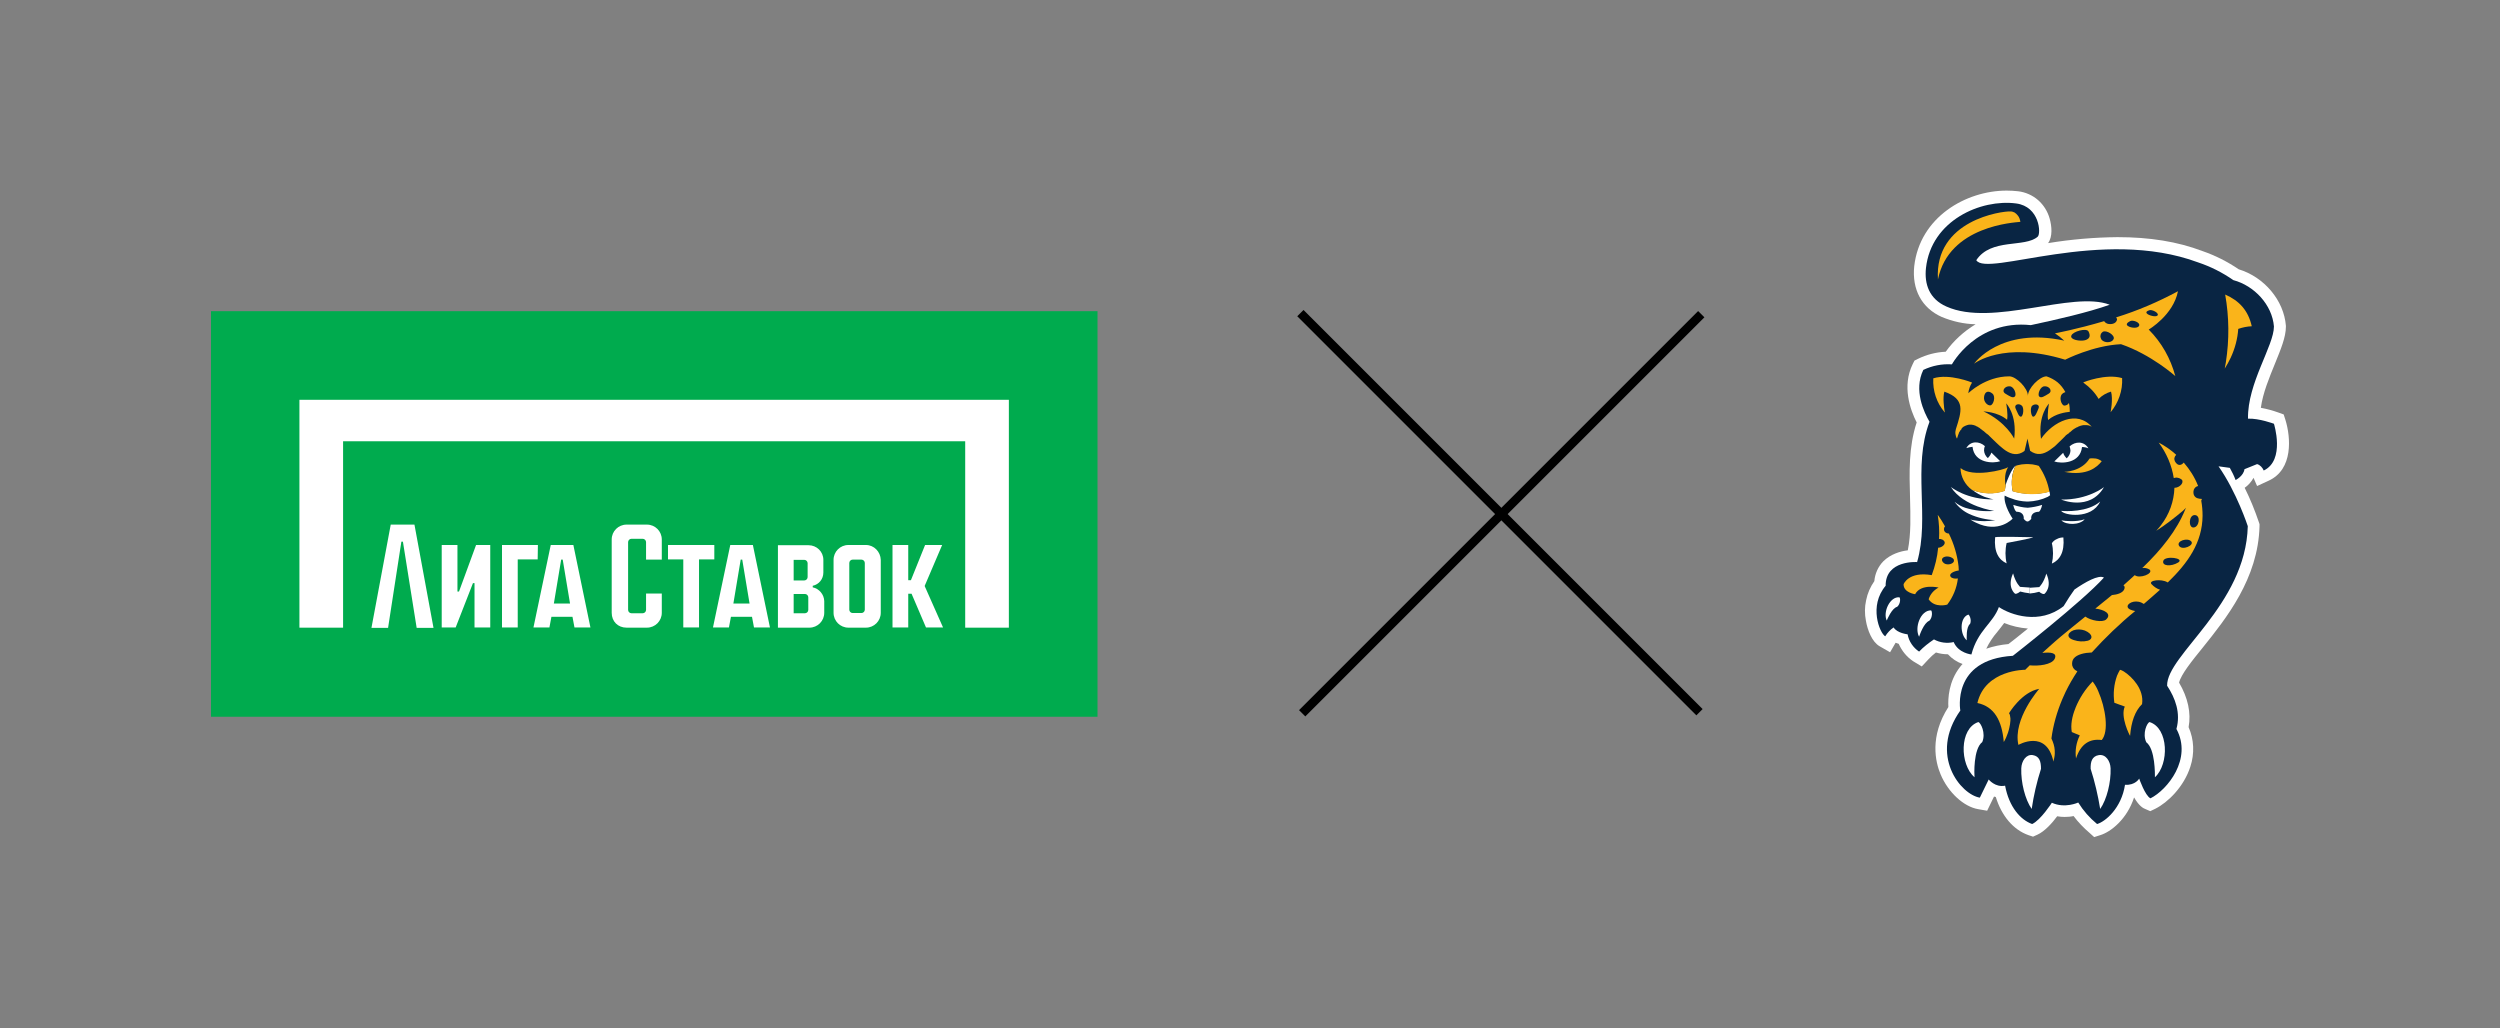
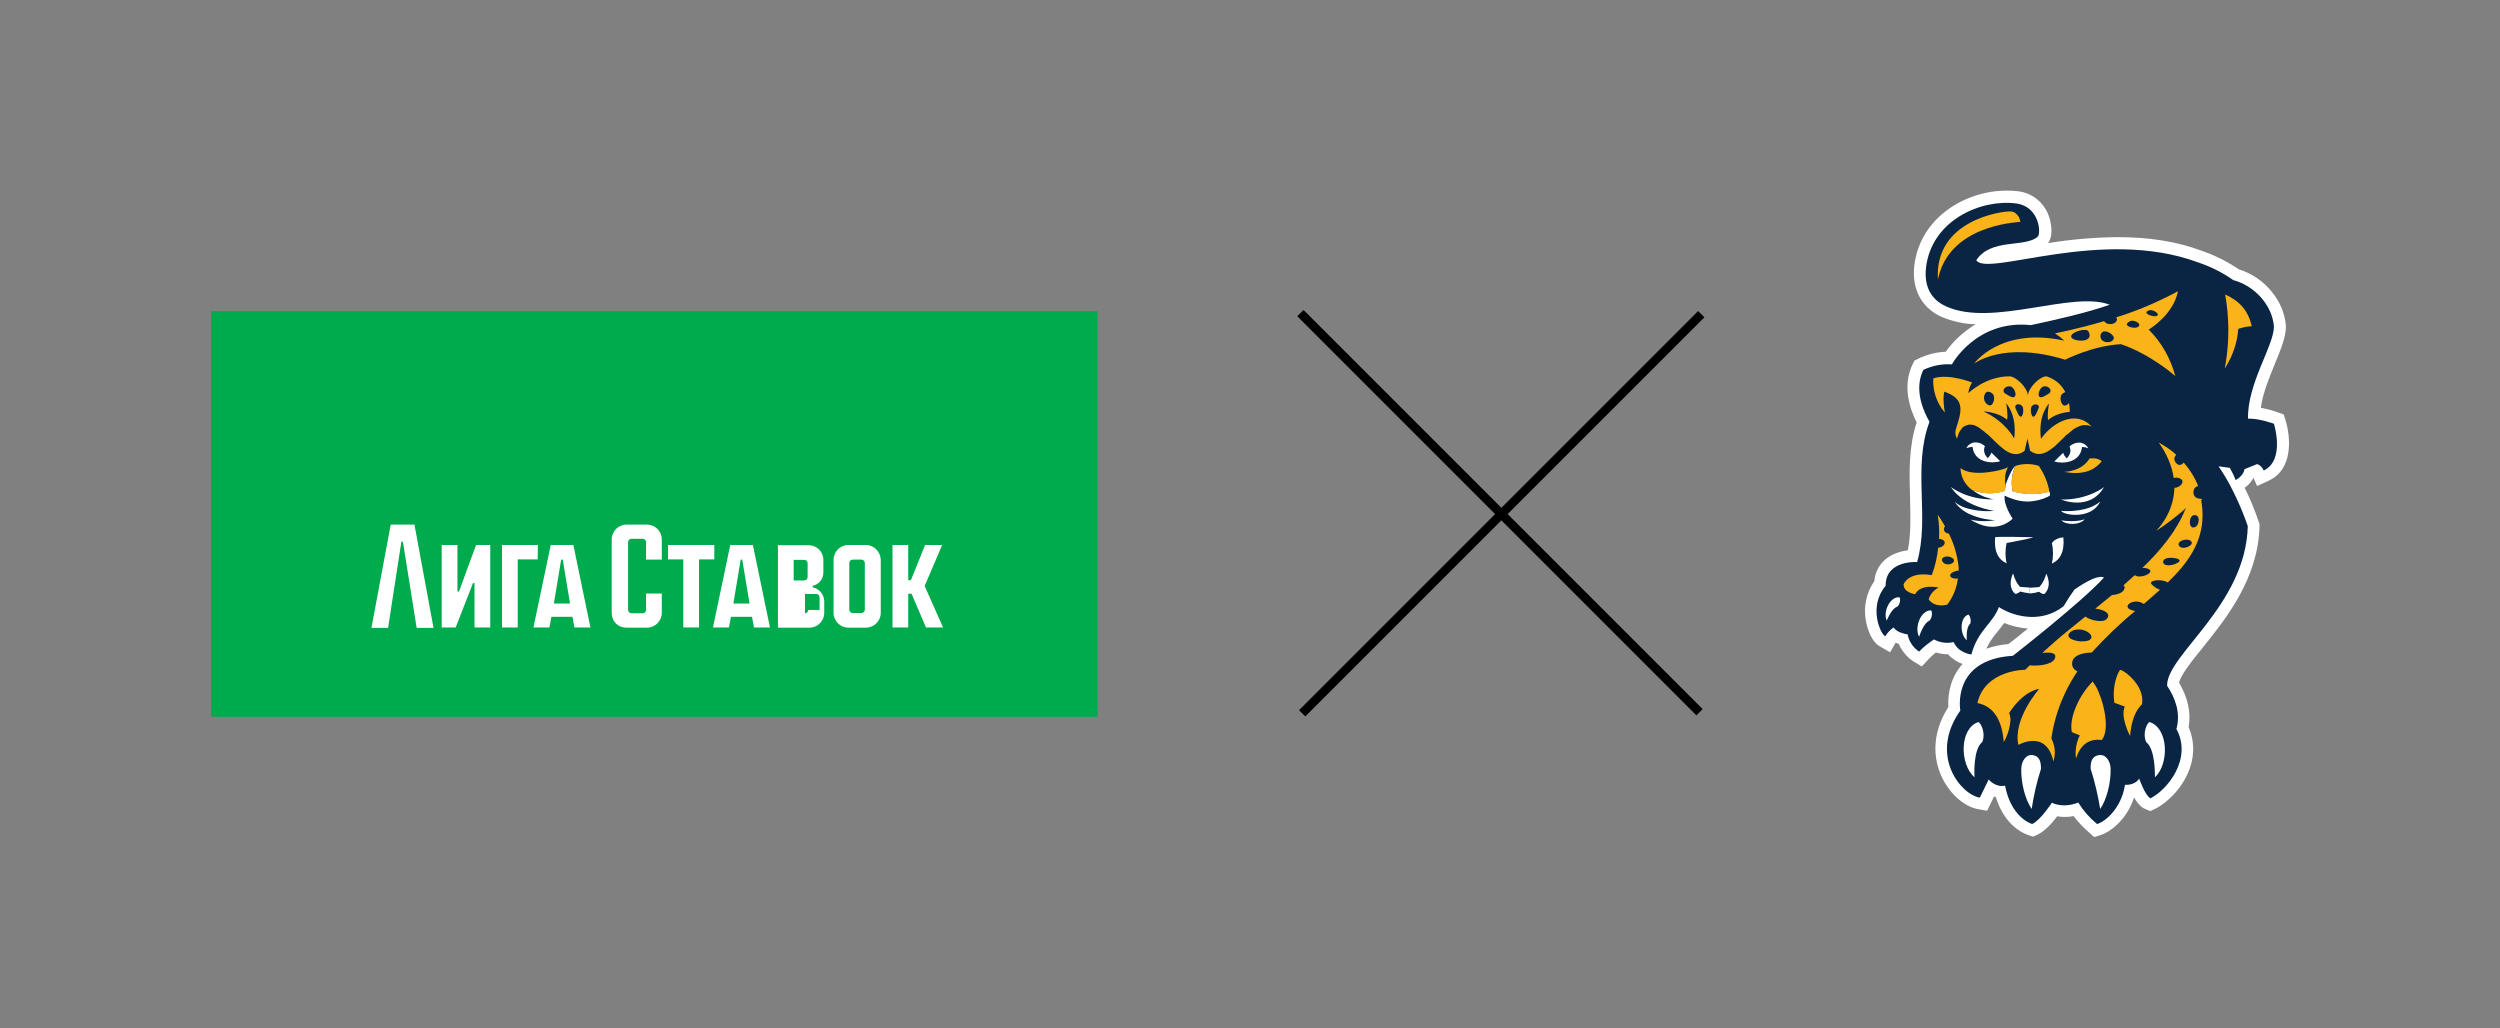
<svg xmlns="http://www.w3.org/2000/svg" id="Слой_1" x="0px" y="0px" viewBox="0 0 1128 464" style="enable-background:new 0 0 1128 464;" xml:space="preserve">
  <rect x="0" y="0" width="1128" height="464" fill="#808080" stroke="none" />
  <style type="text/css"> .st0{fill:#00AB4E;} .st1{fill:#FFFFFF;} .st2{fill:#092543;} .st3{fill:#FAB41A;} </style>
  <g>
    <g>
      <rect x="95.2" y="140.4" class="st0" width="400" height="183" />
      <path class="st1" d="M291.9,236.7h-9.2c-3.7,0-6.7,3-6.7,6.7v33.1c0,3.9,2.8,6.7,6.7,6.7h9.2c3.7,0,6.7-3,6.7-6.7v-8.7h-7.1v7.4 c0,0.8-0.7,1.5-1.5,1.5h-5.1c-0.8,0-1.5-0.7-1.5-1.5v-30.6c0-0.8,0.7-1.5,1.5-1.5h5.1c0.8,0,1.5,0.7,1.5,1.5v7.9h7.1v-9.1 C298.6,239.7,295.6,236.7,291.9,236.7L291.9,236.7z" />
      <path class="st1" d="M322.3,245.9h-20.9v6.5h6.9v30.7h7.1v-30.7h6.9V245.9z" />
      <path class="st1" d="M207.1,266.9h-0.7v-21h-7.1v37.2h6.3l7.8-20h0.7v20h7.1v-37.2h-6.4L207.1,266.9z" />
      <path class="st1" d="M176.3,236.7l-8.7,46.6h7.5l6-38.9h0.7l6.2,38.9h7.6l-8.6-46.6H176.3L176.3,236.7z" />
      <path class="st1" d="M329.5,245.9l-7.8,37.2h7.2l0.9-4.8h9.5l0.9,4.8h7.2l-7.7-37.2H329.5L329.5,245.9z M330.9,272.3l3.3-19.8h0.7 l3.3,19.8H330.9L330.9,272.3z" />
      <path class="st1" d="M248.5,245.9l-7.8,37.2h7.2l0.9-4.8h9.5l0.9,4.8h7.2l-7.7-37.2H248.5L248.5,245.9z M249.9,272.3l3.3-19.8h0.7 l3.3,19.8H249.9L249.9,272.3z" />
      <path class="st1" d="M242.7,245.9h-16.2v37.2h7.1v-30.7h9L242.7,245.9L242.7,245.9z" />
      <path class="st1" d="M390.7,245.9h-7.9c-3.7,0-6.7,3-6.7,6.7v23.9c0,3.7,3,6.7,6.7,6.7h7.9c3.7,0,6.7-3,6.7-6.7v-23.9 C397.3,249,394.4,245.9,390.7,245.9z M390.2,275.1c0,0.8-0.7,1.5-1.5,1.5h-4c-0.8,0-1.5-0.7-1.5-1.5V254c0-0.8,0.7-1.5,1.5-1.5h4 c0.8,0,1.5,0.7,1.5,1.5V275.1z" />
      <path class="st1" d="M425.1,245.9h-7.7l-6.4,15.9h-1.2v-15.9h-7.1v37.2h7.1v-15.2h1.5l6.5,15.2h7.7l-8.3-18.7L425.1,245.9z" />
-       <path class="st1" d="M366.7,265v-0.7l0,0c2.8-0.6,4.8-3,4.8-6v-5.7c0-3.7-3-6.6-6.7-6.6H351v37.2h14.2c3.7,0,6.7-3,6.7-6.7v-5.3 C371.8,268.2,369.6,265.6,366.7,265L366.7,265z M358.1,252.6h4.8c0.8,0,1.5,0.7,1.5,1.5v6.3c0,0.8-0.7,1.5-1.5,1.5h-4.8V252.6 L358.1,252.6z M364.7,275.2c0,0.8-0.7,1.5-1.5,1.5h-5.1V268h5.1c0.8,0,1.5,0.7,1.5,1.5V275.2L364.7,275.2z" />
-       <path class="st1" d="M135.1,180.4v102.8h19.7v-84.1h280.7v84.1h19.7V180.4H135.1z" />
+       <path class="st1" d="M366.7,265v-0.7l0,0c2.8-0.6,4.8-3,4.8-6v-5.7c0-3.7-3-6.6-6.7-6.6H351v37.2h14.2c3.7,0,6.7-3,6.7-6.7v-5.3 C371.8,268.2,369.6,265.6,366.7,265L366.7,265z M358.1,252.6h4.8c0.8,0,1.5,0.7,1.5,1.5v6.3c0,0.8-0.7,1.5-1.5,1.5h-4.8V252.6 L358.1,252.6z M364.7,275.2c0,0.8-0.7,1.5-1.5,1.5V268h5.1c0.8,0,1.5,0.7,1.5,1.5V275.2L364.7,275.2z" />
    </g>
    <g>
      <rect x="550.2" y="229.5" transform="matrix(0.707 -0.707 0.707 0.707 34.877 547.158)" width="254.7" height="4" />
      <rect x="675" y="104.1" transform="matrix(0.707 -0.707 0.707 0.707 34.496 546.319)" width="4" height="254.7" />
    </g>
    <g>
      <path class="st1" d="M942.8,375.8c-2.7-2.3-5.1-4.8-7.2-7.6c-1.3,0.3-2.7,0.4-4.1,0.4c-1.1,0-2.2-0.1-3.3-0.3 c-2.2,3-5.6,6.8-8.9,8.3l-2,0.9l-2.1-0.7c-6.8-2.4-12.1-8.7-14.7-17.2c-0.3-0.1-0.6-0.1-0.8-0.2l-3.1,6.4l-4-0.7 c-6.6-1.1-13.6-7.6-17-15.7c-2.4-5.7-5-17.1,3.5-30.4c-0.2-3.8,0.1-11.5,5.3-18.1c0.4-0.5,0.7-0.9,1.1-1.3 c-2.5-0.9-4.8-2.4-6.6-4.4h-0.2c-1.8,0-3.5-0.3-5.2-0.8c-1.2,0.9-2.4,2-3.4,3.1l-3,3.2l-3.8-2.3c-2.9-1.9-5.2-4.7-6.6-7.9 c-0.5-0.2-0.9-0.3-1.4-0.5l-2.5,4.3l-4.7-2.7c-3.5-2-5.5-7.4-6.2-11.5c-0.6-3.1-0.6-6.2,0.1-9.3c0.6-3.1,1.9-6,3.7-8.6 c0.3-3.4,1.7-6.5,4-8.9c3.3-3.3,7.8-4.6,11.1-5c1.5-7.5,1.2-15.5,1-23.9c-0.3-11.1-0.7-22.5,3-33.8c-2.9-5.7-6.7-16.3-1.8-26.3 l0.8-1.6l1.6-0.8c3.9-1.9,8.1-3,12.5-3.2c3.6-5,8.2-9.2,13.5-12.4c-5.3-0.1-10.5-1.3-15.3-3.3c-9-4-13.5-12.4-12.4-22.9 C866.2,98,887,86,905.4,86c1.7,0,3.4,0.1,5.2,0.3c3.3,0.4,6.5,1.8,9,4c2.5,2.2,4.3,5.1,5.2,8.3c1,3.5,1.4,8.2-0.7,11.1 c10.4-1.7,20.8-2.6,31.3-2.7c14.5,0,27.1,2,38.4,6.3c5.8,2,11.3,4.8,16.3,8.2c11.5,3.5,20.4,14,21.3,25.5v0.4 c0,4.7-2.3,10.2-4.9,16.6s-5.5,13.3-6.4,20c2.7,0.5,5.3,1.2,7.8,2.1l2.5,0.9l0.8,2.5c2.4,7.8,3.6,22.3-7.6,27.4l-5.2,2.4l-1.6-3.7 c-1,1.8-2.3,3.3-4,4.5c2.5,5,4.6,10.2,6.4,15.5l0.3,0.9v0.9c-0.6,23.7-15.1,41.7-25.7,54.9c-4.8,5.9-9.7,12-10.6,15.7 c4,6.8,5.5,13.7,4.3,20.1c2.5,5.6,2.7,12,0.8,17.8c-2.9,9.1-10.2,16.2-15.8,19l-2.3,1.1l-2.3-1c-0.8-0.3-2.7-1.2-5-5.2 c-3.2,9.9-10.6,15.6-15.2,17l-2.8,0.9L942.8,375.8z M904.3,281.1c-1,1.4-2.1,2.7-3.1,4c-2,2.3-3.7,4.9-5,7.6 c3.2-1.1,6.6-1.8,10-2.1c1.7-1.3,4.9-3.8,8.8-7C911.3,283.3,907.7,282.5,904.3,281.1L904.3,281.1z" />
      <path class="st2" d="M1026,191.2c0,0-6.7-2.5-11.7-2.3c-0.3-16,11.7-32.9,11.7-41.6c-0.8-9.8-8.9-18.4-18.3-20.9 c-4.9-3.4-10.2-6.1-15.9-8l0,0c-43.6-16.2-95.4,6.8-100.1-1c6.7-10.1,21.9-5.5,27.7-10.6c1.6-1.4,0.9-13.6-9.7-15 c-15.9-2.1-38.3,7.6-40.7,29.1c-0.8,7.3,1.5,14,9.2,17.4c20.9,9.4,56.9-7.3,73.7-0.8c-9.9,3.5-23.9,6.7-35.6,9.2 c-24.6-2.6-35.6,17.7-35.6,17.7c-4.5-0.3-8.9,0.6-12.9,2.5c-4.5,9.2,0.4,19.3,2.8,23.4c-7.8,20.6,0.2,43.1-5.6,63.3 c0,0-14.3-1-14.2,10.7c-7.7,9.1-2.7,21.3-0.2,22.8c1-1.6,2.3-3,3.8-4c1.6,2.6,6.3,3.1,6.3,3.1c0.6,3.2,2.5,6,5.2,7.8 c2-2.1,4.3-3.9,6.7-5.5c2.7,1.5,5.9,1.9,8.9,1.2c2.1,5,8,5.6,8,5.6c2.9-11,9.7-14,12.4-21.4c5.2,3.5,18.3,8.2,29.2-0.4 c1.7-2.8,3.3-5.3,4.9-7.5c4.8-3.3,10.8-6.8,13.3-5.4c-9.7,10.8-41.1,35.3-41.1,35.3c-27.9,1.7-23.7,24.7-23.7,24.7 c-14.3,20.2,0.2,37.9,8.8,39.3l4-8.2c0,0,2.9,3.7,7.4,2.8c1.8,9.6,6.9,15.4,12.2,17.3c3.8-1.7,8.9-9.6,8.9-9.6 c5.9,2.7,11.9-0.1,11.9-0.1c2.3,3.7,5.1,6.9,8.5,9.7c3.8-1.1,11-7.2,12.6-17.7c4.7,0.3,6.4-2.8,6.4-2.8s2.7,7.8,5.1,8.9 c7.6-3.8,19-17.8,11.7-31.3c2-7.2-0.5-13.9-4.2-19.5c-0.3-13.9,35.5-36.2,36.4-72c0,0-5-15.3-13.2-27l5.1,0.7 c1,1.8,1.9,3.6,2.6,5.5c0,0,3.6-1.8,4-4.9l5.7-2.3c0.7,0.2,1.3,0.6,1.8,1.1s0.9,1.1,1.2,1.8C1031.2,207.6,1026,191.2,1026,191.2z" />
      <path class="st1" d="M925,223.5L925,223.5L925,223.5c0-0.3-0.1-0.7-0.2-1.3c0-0.1,0-0.2-0.1-0.4c-5.5,1.5-11.2,1.4-16.6-0.2 c-0.8-3.9-0.4-7.9,1.3-11.5c-1.9,1.6-4,7.2-4.4,8.5c-0.3,1.6-0.4,2.8-0.4,2.8c-4.8,1.7-10.1,1.5-14.8-0.4c0.3,0.2,0.6,0.4,0.9,0.6 l0.1,0.1c0.3,0.2,0.6,0.4,0.9,0.6c0.3,0.2,0.7,0.4,1,0.6l0.2,0.1c0.3,0.2,0.7,0.3,1,0.5l1.1,0.5l0.2,0.1c0.4,0.1,0.8,0.3,1.2,0.4 h0.1l1.3,0.4l0.3,0.1c0.4,0.1,0.9,0.2,1.4,0.3c-12.1,0.3-19.3-5.6-19.3-5.6c5.8,9,19.6,10.8,19.6,10.8c-4.4,0.4-8.9-0.1-13.1-1.4 c-1.8-0.6-3.4-1.5-4.8-2.7c1.7,2.4,4,4.3,6.6,5.5c3.7,1.7,7.7,2.6,11.8,2.8c-3.3,0.6-6.8,0.6-10.1,0c-0.4-0.1-0.8-0.2-1.2-0.3 c0.5,0.3,1,0.6,1.5,0.9c0.3,0.2,0.7,0.4,1,0.5c10.4,5.1,16.6-1.8,16.6-1.8s-4.2-6.1-3.6-10.4c0.4,0.2,0.7,0.4,1,0.5 c0.7,0.3,1.4,0.6,2.1,0.8c2.2,0.9,4.6,1.3,7,1.4h0.4c3.1-0.1,6.2-0.8,9.1-2.2C924.3,223.9,924.6,223.7,925,223.5L925,223.5z" />
      <path class="st1" d="M920.1,264.9l-4.3,0.3v2.6c1.4-0.1,2.9-0.4,4.3-0.8c0,0,1.2,1.2,2.3,1c0,0,3.8-2.9,0.9-9.2 C922.1,263.1,920.1,264.9,920.1,264.9z" />
      <path class="st1" d="M908.3,258.7c-2.9,6.4,0.9,9.2,0.9,9.2c1,0.2,2.3-1,2.3-1c1.4,0.4,2.8,0.6,4.3,0.8v-2.6l-4.3-0.3 C911.5,264.9,909.5,263.1,908.3,258.7z" />
      <path class="st1" d="M930,230.5c1,2,13.7,4.1,17.6-4.2C942,231.2,931.9,230.7,930,230.5z" />
      <path class="st1" d="M930.1,234.8c2.1,2.2,8.3,2.2,10.5-0.5C936.9,235.6,931.9,235.1,930.1,234.8z" />
      <path class="st1" d="M930,225.4c-0.1,0,12.9,5.5,19.3-5.6C949.3,219.8,942.1,225.6,930,225.4z" />
      <path class="st1" d="M925.8,245.1c0.7,3,0.7,6.2,0,9.2c3.5-1.6,5.8-5,5.2-11.8c-1,0-2,0.2-2.9,0.7 C927.1,243.6,926.3,244.3,925.8,245.1z" />
      <path class="st1" d="M851.3,280c0.2-0.5,2.3-5.6,4.7-6.2c1.6-1.4,1.5-4,1-4.3C852.7,269.1,849.5,276.2,851.3,280z" />
      <path class="st1" d="M939.4,201.7c1,0,2,0.2,2.9,0.6c-2-3.4-5.9-3.2-8.5-0.9c0.2,0.7,0.4,1.4,0.4,2c-0.1,1.3-0.7,2.5-1.7,3.4 c-0.7-0.7-1.3-1.5-1.6-2.5c-2.1,2-4,3.9-4,3.9C930,209.3,938.6,209.2,939.4,201.7z" />
      <path class="st1" d="M871.3,275.4c-4.8-0.1-7.6,7.9-5.4,11.9c0.2-0.6,2.1-6.3,4.6-7.2C872.1,278.5,871.8,275.7,871.3,275.4z" />
      <path class="st1" d="M917.3,242.4c0,0-16.6-0.4-17.1,0c-0.6,6.8,1.7,10.2,5.2,11.8c-0.7-3-0.7-6.2,0-9.2 C905.4,245,917.4,242.8,917.3,242.4z" />
      <path class="st1" d="M888.1,277.3c-4,1.4-3.8,9-0.7,11.6c0-0.6-0.4-5.9,1.5-7.4C889.7,279.7,888.6,277.4,888.1,277.3z" />
      <path class="st1" d="M890,201.6c0.8,7.5,9.4,7.6,12.5,6.5c0,0-1.9-1.8-4-3.9c-0.3,1-0.9,1.8-1.6,2.5c-1-0.9-1.6-2.1-1.7-3.4 c0-0.7,0.1-1.4,0.4-2c-2.5-2.3-6.5-2.5-8.4,0.9C888,201.9,889,201.7,890,201.6L890,201.6z" />
      <path class="st1" d="M969.9,325.8c-1.1,0.2-3.4,5.1-1.5,9.1c4.1,3.1,3.9,14.6,3.9,15.8C978.8,344.8,978.5,328.5,969.9,325.8z" />
      <path class="st1" d="M892.6,325.8c-8.6,2.9-8.4,19.2-1.7,24.9c-0.1-1.2-0.6-12.7,3.5-15.9C896.1,330.8,893.7,326,892.6,325.8z" />
      <path class="st1" d="M920.9,346.9c-1.9,5.9-3.3,12-4.2,18.1c-3-4.3-4.9-12-4.7-18.3c0.1-3.3,2.2-6.5,5.2-6 S920.9,343.6,920.9,346.9z" />
      <path class="st1" d="M943.3,346.9c1.9,5.9,3.3,12,4.3,18.1c3-4.3,4.9-12,4.7-18.3c-0.1-3.3-2.2-6.5-5.3-6 C943.9,341.2,943.2,343.7,943.3,346.9z" />
-       <path class="st1" d="M913.1,234.1c0,0,0.9,1.2,1.7,1.2c0.8,0,1.7-1.2,1.7-1.2s-0.6-3.1,3.5-3.2c1-0.8,1.4-3.1,1.4-3.1 c-2.1,0.7-4.3,1.1-6.5,1.3c-2.2-0.1-4.4-0.6-6.5-1.3c0,0,0.3,2.2,1.4,3.1C913.6,230.9,913.1,234.1,913.1,234.1z" />
      <path class="st3" d="M915.3,209.4c-0.4,0-0.6,0-0.6,0s-0.2,0-0.7,0c-1.2,0-2.4,0.2-3.6,0.5c-0.3,0.1-0.7,0.2-1,0.3 c-1.7,3.6-2.1,7.6-1.3,11.5c5.4,1.6,11.2,1.7,16.6,0.2c-0.7-4.2-2.4-8.2-4.8-11.7c-0.4-0.1-0.7-0.2-1-0.3 C917.7,209.6,916.5,209.4,915.3,209.4L915.3,209.4z" />
      <path class="st3" d="M904.6,221.5c0,0,0.1-1.2,0.4-2.8c-0.1,0.2-0.1,0.2-0.1,0.2s-1-5,1.2-8.1c-2.1,1.3-16.1,4.8-21.5,0.4 c0,1.9,0.5,3.8,1.4,5.5c0.9,1.7,2.2,3.2,3.7,4.3C894.5,223,899.8,223.2,904.6,221.5L904.6,221.5z" />
      <path class="st3" d="M883.8,257.4c0-0.7-0.1-1.3-0.1-1.9c-0.6-5.1-2.1-10.2-4.4-14.8c-0.3,0-0.7,0-1-0.2c-0.3-0.1-0.6-0.3-0.8-0.6 c-0.3-0.3-0.4-0.8-0.4-1.2c0-0.4,0.2-0.9,0.5-1.2c-0.6-1-1.1-1.9-1.6-2.7c-1-1.6-1.7-2.5-1.7-2.5c0.6,3.6,0.8,7.3,0.6,10.9 c0.2,0,0.4,0,0.6,0c0.6,0.1,1.1,0.3,1.5,0.7c1.3,1.2-0.3,2.9-2.1,3.2h-0.4c-0.4,4.3-1.4,8.4-2.9,12.4c-10.5-1.8-12.7,4.1-12.7,4.1 c-0.1,3.8,5.2,4.5,5.2,4.5c2.6-4.9,10.6-3,10.6-3c-2.1,1.1-3.8,3-4.5,5.3c2.8,4.1,8.4,2.4,8.4,2.4c2.6-3.4,4.3-7.5,4.8-11.8 c-1.3,0.2-2.7,0-3.3-0.8C879.2,258.9,881.5,257.7,883.8,257.4z M876.6,253.6c-1.2-1.6,0.5-2.7,2.4-2.5c0.8,0.1,1.6,0.4,2.2,0.9 c0.2,0.2,0.4,0.4,0.4,0.7c0.1,0.3,0,0.5-0.1,0.8C880.8,254.7,877.9,255.3,876.6,253.6L876.6,253.6z" />
      <path class="st3" d="M1004,132.9c1.8,10.1,1.9,20.4,0.3,30.6c-0.3,1.8-0.5,2.8-0.5,2.8c1-1.6,1.9-3.2,2.7-4.9 c1.9-4.1,3.1-8.5,3.4-13c2-0.7,4-1.1,6.1-1.2C1014.4,140.1,1010.4,135.7,1004,132.9z" />
      <path class="st3" d="M911.6,100.1c-0.2-1.1-0.5-2.1-1.2-2.9c-0.4-0.5-0.9-1-1.4-1.3c-0.6-0.3-1.2-0.5-1.9-0.5 c-3.6-0.2-34.4,3.8-32.7,30.7C879.3,101.8,909,100.4,911.6,100.1z" />
      <path class="st3" d="M890.7,164.1c0,0,13.1-10.4,41.1-1.8c0,0,12.5-6.4,25.2-7c13.7,4.7,24.5,14.4,24.5,14.4 c-2.1-7.9-6.2-15.2-12-21c0,0,11.1-6.5,13.2-17.3c-8.9,4.8-18.2,8.8-27.9,11.8c0.1,0.1,0.2,0.3,0.3,0.5c0.1,0.2,0.1,0.4,0.1,0.5 c-0.3,1.9-2.8,2.4-4.5,1.8c-0.5-0.2-1-0.6-1.3-1.1c-12.5,3.7-22.2,5.5-22.2,5.5c1.5,1,2.9,2.1,4.2,3.3 C902.5,147.4,890.7,164.1,890.7,164.1z M969.7,140c1.1-0.5,4.2,1,3.9,2.1c-0.3,1.1-3.2,0.5-4.5-0.3 C967.9,141,968.5,140.4,969.7,140L969.7,140z M961.1,144.9c1.3-0.7,4.6,0.6,4.1,2c-0.5,1.4-3.6,1.1-4.9,0.3 C959,146.5,959.7,145.6,961.1,144.9L961.1,144.9z M948.8,149.7c1.6-0.9,5.5,1.5,4.9,3.2c-0.6,1.6-3.2,1.9-4.7,1 c-0.4-0.2-0.7-0.5-0.9-0.8c-0.2-0.4-0.3-0.8-0.4-1.2c0-0.4,0.1-0.8,0.2-1.2C948.1,150.3,948.4,150,948.8,149.7L948.8,149.7z M934.6,151.4c0.7-1.9,6.8-3.5,7.7-1.9c0.9,1.7,0.9,3.3-1.5,4C938.5,154.1,933.8,153.3,934.6,151.4L934.6,151.4z" />
      <path class="st3" d="M885.1,193.3l0.3-0.3l0.2-0.2l0.4-0.3l0.2-0.1c0.2-0.1,0.4-0.2,0.6-0.3c0.3-0.1,0.5-0.2,0.8-0.3l0,0 c0.3-0.1,0.5-0.1,0.8-0.2c0.3,0,0.5,0,0.8,0h0.1c0.2,0,0.5,0,0.7,0.1h0.1c0.2,0,0.5,0.1,0.7,0.2h0.1c0.2,0.1,0.5,0.2,0.7,0.3 l0.1,0.1c0.2,0.1,0.5,0.2,0.7,0.3l0.1,0.1l0.7,0.4l0.1,0.1l0.6,0.5l0.2,0.1l0.6,0.5l0.2,0.1l0.6,0.5l0.2,0.2l0.6,0.5 c0.1,0.1,0.2,0.2,0.3,0.2l0.5,0.4c0.1,0.1,0.3,0.2,0.4,0.4c2,1.9,4,4,6,5.6c0.2,0.1,0.3,0.2,0.5,0.4c2.6,2,5.4,3.1,8.3,1.6 c0.2-0.1,0.3-0.2,0.5-0.3c0.2-0.1,0.5-0.3,0.7-0.5l1.3-5.5l1.2,5.5c3.1,2.3,6,1.6,8.8-0.3l0.4-0.3c0.1-0.1,0.3-0.2,0.4-0.3 l0.4-0.3l0.4-0.3l0.4-0.3l0.4-0.3l0.4-0.4c1-0.9,1.9-1.9,2.9-2.8l0.7-0.7l0.1-0.1l0.7-0.7v-0.1l1.1-0.8h0.1l0.7-0.7h0.1 c0.2-0.2,0.5-0.4,0.7-0.6l0.1-0.1l0.7-0.6h0.1l0.7-0.5h0.1c0.2-0.2,0.5-0.3,0.7-0.4h0.1c0.2-0.1,0.5-0.3,0.7-0.4h0.1 c0.2-0.1,0.5-0.2,0.7-0.3h0.1c0.2-0.1,0.5-0.1,0.7-0.2h0.1c0.2-0.1,0.5-0.1,0.8-0.1h0.1c0.3,0,0.5,0,0.8,0h0.1 c0.3,0,0.5,0.1,0.8,0.1l0,0h0.1c0.2,0.1,0.4,0.1,0.6,0.2c0.2,0.1,0.4,0.2,0.6,0.3l0,0c0.2,0.1,0.4,0.2,0.5,0.4 c-6.7-8.1-17.7-2.6-23.1,5.2c-1.5-10.7,3.6-15.9,3.6-15.9s-0.9,4.9-0.4,7.4c3.4-2.9,7.9-3.5,9.8-3.7c0-1.4-0.1-2.7-0.4-4 c-0.2,0.4-0.5,0.7-0.9,0.9c-0.4,0.2-0.8,0.3-1.2,0.3c-1.4-0.2-2.5-3.9-0.9-5.3c0.4-0.4,0.9-0.6,1.4-0.8c-0.9-1.7-2.1-3.2-3.5-4.4 c-1.5-1.2-3.2-2.1-5-2.7c-3.1,0-8.4,5.3-8.4,8.8c0-3.5-5.3-8.8-8.4-8.8c-10.8,0-18.5,7.6-18.5,7.6c0.2-1.7,0.8-3.4,1.7-4.8 c0,0-10.2-4.2-17.5-1.9c-0.3,5.6,1.5,11.1,5.2,15.4c0,0,0-0.1,0-0.3s0-0.2-0.1-0.3c-0.2-1.5-0.9-6-0.1-8.8 c9.6,3.4,7.8,8.8,5.2,16.9c-0.2,0.7-0.3,1.5-0.2,2.2c0.1,0.7,0.3,1.5,0.7,2.1c0.2-0.5,0.3-1.1,0.5-1.6c0.1-0.2,0.2-0.5,0.3-0.7 v-0.1l0.2-0.5c0,0,0-0.1,0.1-0.1c0.1-0.2,0.2-0.3,0.3-0.5c0.1-0.2,0.2-0.4,0.4-0.5l0.1-0.1C885,193.7,885.1,193.5,885.1,193.3 L885.1,193.3z M922.4,174.3c2.2-0.2,3.9,2.1,2,3.3c-2,1.2-3.4,2.2-4.3,1.3C919.2,178,920.5,174.4,922.4,174.3L922.4,174.3z M917,183c1.4-1.1,3.5-0.4,2.8,1.2c-0.7,1.7-1.5,4-2.5,3.8C916.4,187.8,915.8,183.9,917,183L917,183z M912.2,183 c1.2,1,0.7,4.8-0.3,5s-1.7-2.1-2.5-3.8C908.7,182.5,910.9,181.8,912.2,183L912.2,183z M906.8,174.3c2,0.1,3.2,3.7,2.3,4.6 c-0.9,0.9-2.3-0.1-4.3-1.3C902.9,176.4,904.6,174.1,906.8,174.3L906.8,174.3z M895.2,179.1c0.3-2.4,1.9-3.1,3.8-1.5 c1.6,1.4,0.4,5.1-0.9,5.3C896.8,183.1,894.9,181.3,895.2,179.1L895.2,179.1z M905.6,189.4c0.5-2.5-0.4-7.4-0.4-7.4s5,5.1,3.6,15.9 c0,0-3.6-7.5-13.9-12.3C894.9,185.7,901.2,185.7,905.6,189.4L905.6,189.4z" />
      <path class="st3" d="M993.4,225.1c-0.7,0-1.3-0.1-1.9-0.3c-2.6-0.8-2.4-5,0.3-5.5c-1.5-3.9-3.8-7.5-6.5-10.6c-1,1.3-2.7,1.8-4-0.6 c-0.2-0.5-0.3-1-0.2-1.5c0.1-0.5,0.4-1,0.8-1.4c-2.4-2.2-5-4-7.9-5.5c3.5,4.7,5.9,10.2,6.8,16c0.6-0.2,1.3-0.3,1.9-0.1 c0.6,0.1,1.2,0.4,1.7,0.8c1.2,1.3-0.9,3.7-3.3,3.7c-0.2,6.1-2.3,12-6.1,16.9c-1.2,1.6-2.1,2.4-2.1,2.5c4.2-2.7,8.2-5.8,12-9 c0.5-0.5,1-0.9,1.4-1.4c-0.1,0.2-0.2,0.5-0.3,0.7c-3.8,9.5-10.8,18.2-19.4,26.5c1.1-0.2,2.3,0.1,3.3,0.7c1.9,1.8-4.6,4.3-6.7,2.5 c-1.7,1.5-3.4,3.1-5.1,4.6c0.6,0.4,0.7,1,0.3,1.9c-0.7,1.5-3,2.3-5.5,2.5c-2.5,2-5,4.1-7.5,6.1c3.8,0.4,7.7,2.3,4.9,4.9 c-1.6,1.5-7,0.5-9.4-1.3c-1.9,1.6-3.9,3.1-5.8,4.7c-3.6,2.9-7.1,5.8-10.4,8.8c-1,1-2.2,1.9-3.2,2.9c3.7-0.4,6.8-0.1,5.6,2.6 c-1.3,2.8-7.5,3.4-11.3,3c-0.7,0.7-1.4,1.4-2,2c0,0-18.1-0.1-21.6,15c7.6,1.6,11.1,7.9,11.9,17.6c0.8-1.3,1.4-2.7,1.9-4.2l0,0 c0.1-0.3,0.2-0.7,0.3-1c0.1-0.4,0.2-0.8,0.3-1.2c0.3-1.1,0.4-2.2,0.5-3.3c0-0.2,0-0.5,0-0.7c0-0.1,0-0.1,0-0.2 c0-0.2,0-0.4-0.1-0.6c0-0.1,0-0.1,0-0.2c0-0.2-0.1-0.4-0.1-0.5c0-0.2,0-0.2,0-0.2l-0.2-0.5c0,0,0-0.1-0.1-0.1 c0-0.1-0.1-0.2-0.1-0.3c0-0.1,5.7-9.6,13.6-11c0,0-12,13.6-9.4,25.3c0,0,12.6-7.3,15.8,7.5c0.1-0.2,0.1-0.3,0.1-0.5 c0.4-1.4,0.6-2.8,0.5-4.2c0-0.1,0-0.2,0-0.3c-0.1-1.9-0.7-3.7-1.5-5.4c0.8-6.1,2.5-12,4.9-17.7c0.1-0.3,0.3-0.6,0.4-0.9 c1.4-3.3,3.1-6.4,5-9.5c0.5-0.7,0.9-1.4,1.4-2.2c-0.6-0.3-1.1-0.6-1.5-1.1c-0.4-0.4-0.6-0.9-0.8-1.5c-0.1-0.5-0.1-1.1,0-1.7 c0.1-0.5,0.3-1,0.6-1.4c1.5-2,5.1-2.7,8.2-2.8c6.1-6.7,12.6-13,19.6-18.7c-1.7-0.3-3.2-0.9-3.4-1.8c-0.4-1.6,3-3.4,6.2-2 c0.4,0.2,0.8,0.4,1.1,0.6c2.5-2.2,5-4.3,7.3-6.4c-1.5-0.5-2.8-1.4-3.9-2.6c-1.3-1.7,4.5-2.4,7.2-0.8l0.2,0.1 c9.1-8.8,15.6-18,15.7-30.1c0-2.3-0.2-4.6-0.6-6.8C993.5,225.4,993.5,225.2,993.4,225.1z M942,289.1c-2.1,0.5-4.2,0.4-6.3-0.3 c-1.3-0.4-2.2-1-2.4-1.8c-0.2-1,0.7-2,2.2-2.6c1.7-0.6,3.5-0.5,5.2,0.1C944.5,286.1,944.3,288.5,942,289.1L942,289.1z M982.8,253.8c-3.3,2-7.5,1.6-6.7-0.8C976.9,250.6,985.9,251.8,982.8,253.8L982.8,253.8z M983.2,246.3c-1.4-2.2,3.9-3.9,5.5-2 C990.2,246.1,984.6,248.5,983.2,246.3L983.2,246.3z M989.8,238c-2.5,0.3-2.3-5.7,0.5-5.6C993.1,232.5,992.3,237.8,989.8,238 L989.8,238z" />
      <path class="st3" d="M942.8,206.9c-3.7,6-11.4,6-11.4,6c10.3,2,14.9-2.2,16.9-4.8c-0.8-0.6-1.6-1-2.6-1.2 C944.7,206.8,943.7,206.7,942.8,206.9L942.8,206.9z" />
      <path class="st3" d="M944.2,307.5c-3.3,3.4-5.9,7.4-7.7,11.8c0,0.1-0.1,0.2-0.1,0.3c-1.5,3.7-2.2,7.5-1.6,10.7l1.9,0.8l1.7,0.7 c-1.6,3.2-2.2,6.9-1.7,10.4c2.2-6.7,6.3-9,11.6-8.3c3.3-3.8,1.8-14.4-1.6-22.1C946.1,310.3,945.2,308.8,944.2,307.5L944.2,307.5z" />
      <path class="st3" d="M958.6,303.2c-1.2-0.8-2.1-1.1-2.1-0.9c-0.5,0.8-0.9,1.7-1.3,2.6c-1.4,3.9-1.8,8.1-1.2,12.2l4.7,1.7 c-2.1,4.6,2.2,13.1,2.4,13.2c0.5-6.3,2.2-11.2,5.4-14.3C967.5,310.9,961.8,305.3,958.6,303.2z" />
-       <path class="st3" d="M957.5,170.6c-7.4-2.2-17.5,1.9-17.5,1.9s0.1,0.1,0.2,0.3c2.7,1.9,5,4.3,6.7,7.2c1.6-1.6,3.5-2.7,5.6-3.3 c1,3.5-0.2,9.3-0.2,9.3C955.9,181.7,957.8,176.2,957.5,170.6L957.5,170.6z" />
    </g>
  </g>
</svg>